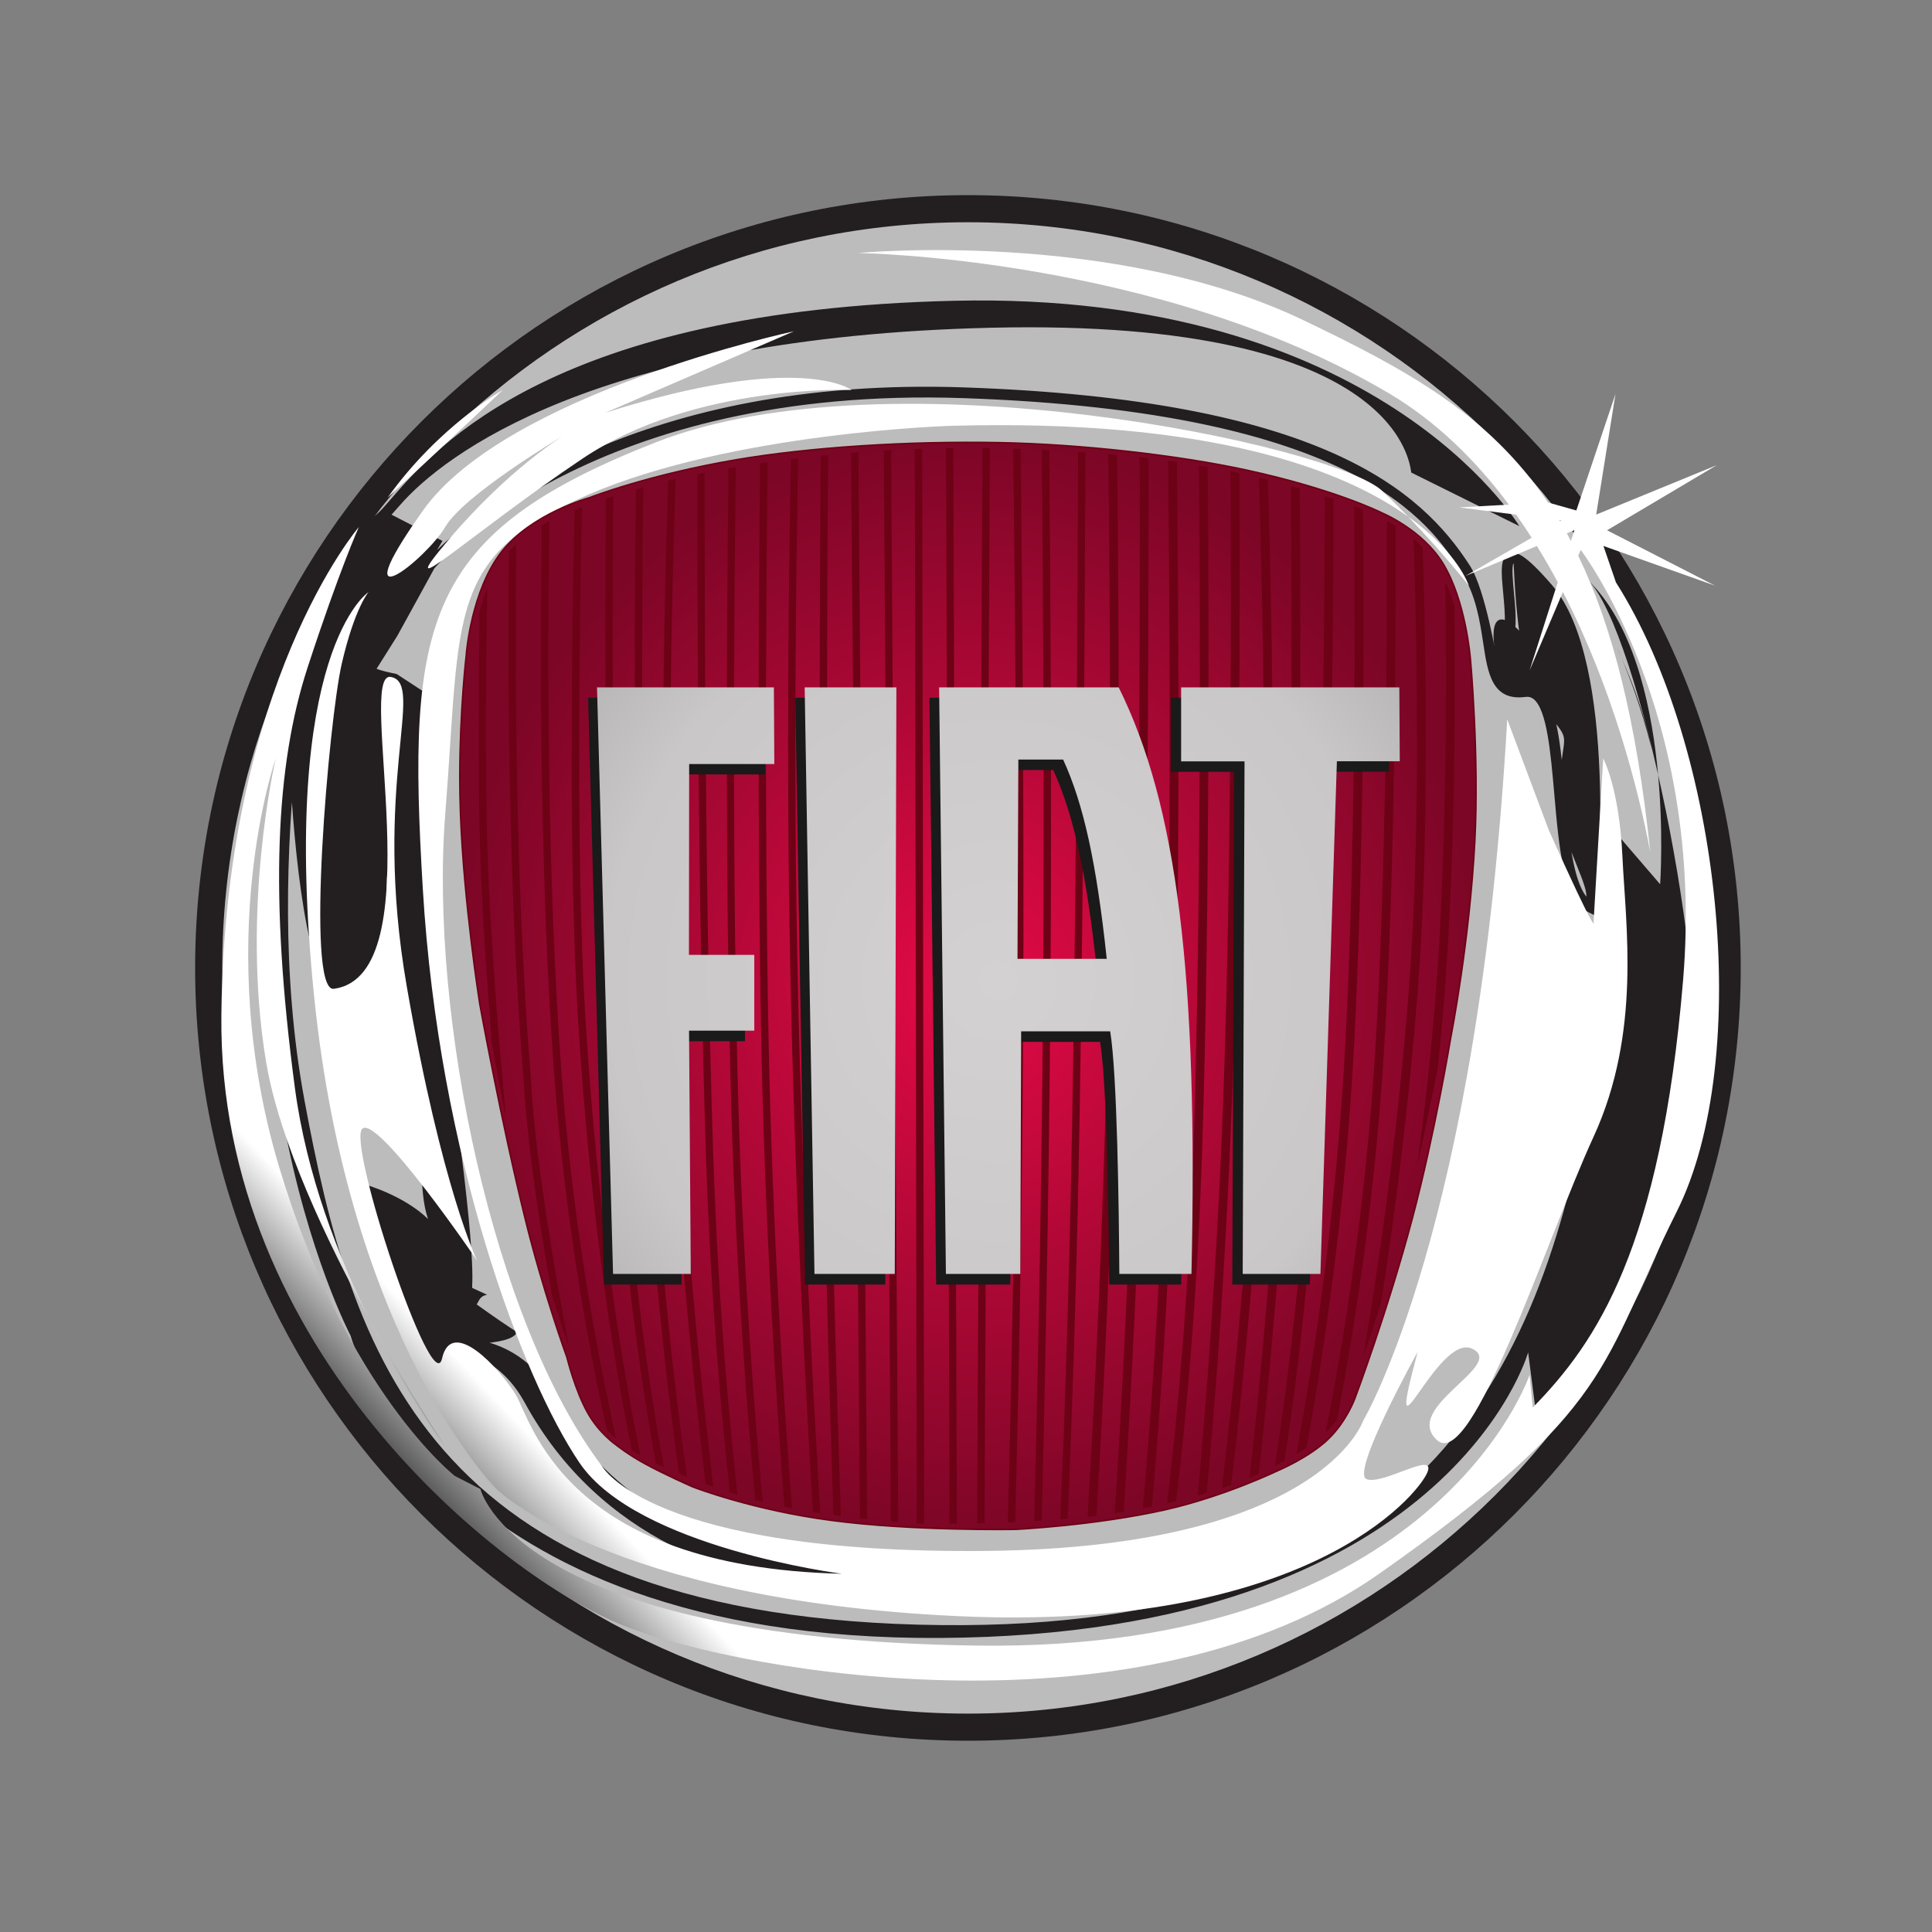
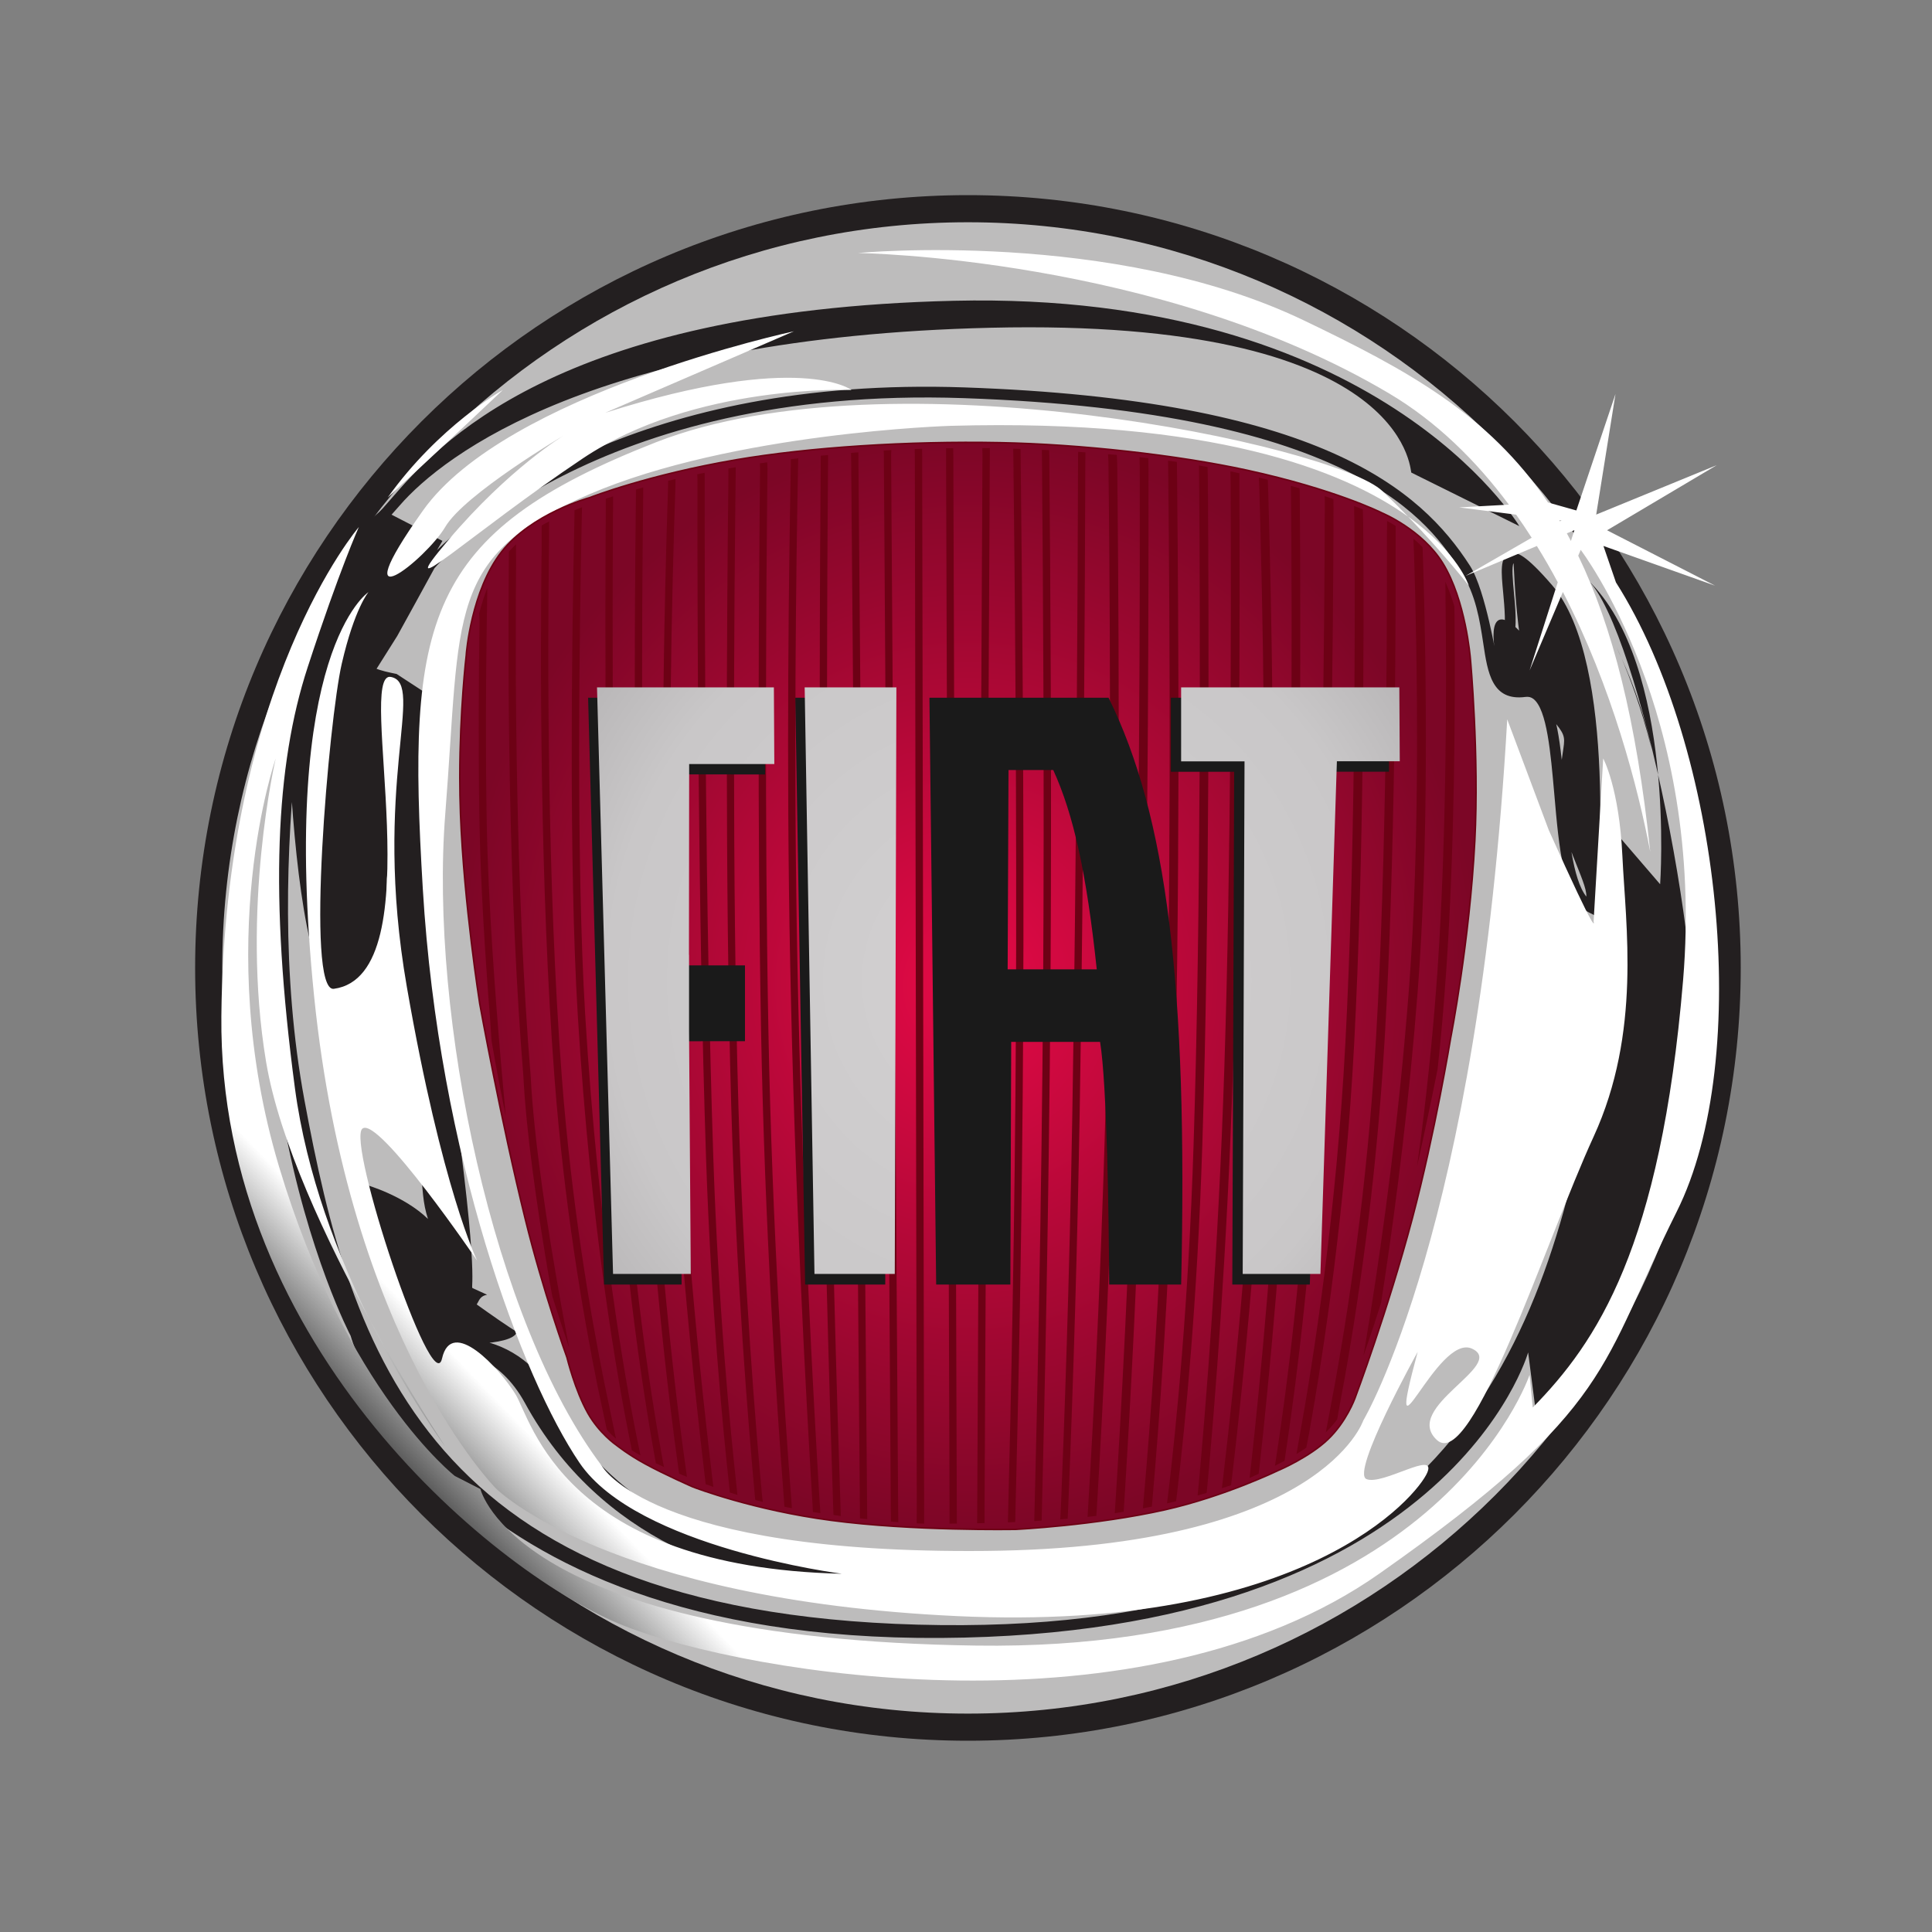
<svg xmlns="http://www.w3.org/2000/svg" xmlns:xlink="http://www.w3.org/1999/xlink" version="1.1" id="图层_1" x="0px" y="0px" width="2500px" height="2500px" viewBox="610 -1185 2500 2500" style="enable-background:new 610 -1185 2500 2500;" xml:space="preserve">
  <rect x="610" y="-1185" width="2500" height="2500" fill="#808080" stroke="none" />
  <style type="text/css">
	.st0{fill:#231F20;}
	.st1{fill:#BDBCBC;}
	.st2{clip-path:url(#SVGID_2_);}
	.st3{fill:url(#SVGID_3_);}
	.st4{fill:url(#SVGID_4_);stroke:#6D0115;stroke-width:2;}
	.st5{fill:#6D0115;}
	.st6{fill:#1A1A1A;}
	.st7{fill:url(#SVGID_5_);}
	.st8{fill:url(#SVGID_6_);}
	.st9{fill:url(#SVGID_7_);}
	.st10{fill:url(#SVGID_8_);}
</style>
  <g>
    <path class="st0" d="M2862.5,67.5c0,552.3-447.7,1000-1000,1000c-552.3,0-1000-447.7-1000-1000c0-552.3,447.7-1000,1000-1000   C2414.8-932.5,2862.5-484.8,2862.5,67.5" />
    <path class="st1" d="M2827.4,67.5c0,532.9-432,964.9-964.9,964.9c-532.9,0-964.9-432-964.9-964.9c0-532.9,432-964.9,964.9-964.9   C2395.4-897.4,2827.4-465.4,2827.4,67.5" />
    <path class="st0" d="M1086.4-418.5c0,0.8-107.1,17.1-106.9,17.6c0.5,2.7-5.5,550.7,92.2,523.1c64.4-30.3,29.7-387.4,29.7-339.4   c0,66.9,6.5,176.8,32.2,349.2c28.9,194.3,16.7,218.5,30.2,260.3c-31.4-30.5-80.3-44.2-80.3-44.2l69.3,234.1l51-0.5   c0,0,0.7-15.7,1.4-16.5c1.4,0,50.4,3.6,84.1,65.3c194.9,356.7,707.9,219.5,573.6,227.2l211.4-25.5   c-619.2,105.9-735.3-179.6-766.5-236.6c-19.5-28.6-75.6-58.5-110.8-41.5c0,0,86,3.4,82.2-19.4c26.9,26.1-66.9-42.3-66.9-42.3   l4.7,14.8c14.5,1.5,8-14.2,23.3-16.8l-19-8.7c-2.4-3,10.6-18.5-35.9-330c-25.5-171.2-20.4-304.4-20.4-370.7   c0-64.2-4.2-68.8-4.1-69.3l-37.7-24.6l-7.2-1.5c-10.4-2.1-20.7-5.4-25.2-7.9c2.3-3.5,3.7-8,3.7-15.6c0-7.3-0.8-16.9-1.8-29.3   c-1.3-16.5-0.7-75.7-3-56c-120.2,1043.4,46.2-116.8,25.8-94.5l11.7-13.2c56.6-65.4,254.5-218,764.9-230   c539.8-12.7,542.3,184.5,544.1,187.4l139.8,69.3c-1.8-3-183.5-304.4-731.7-291.6c-516.6,12.1-669.9,189.1-727.7,255.7l-11.4,13   c-23.7,25.9-51,26.1-51,64.3c0,20.4-22.8,47.5-21.4,64.3C1099.8-281.2,1076.8-339,1086.4-418.5L1086.4-418.5z M2562.6-468.7   c-11.8,5.1-10,24.2-7.5,50.6c1.8,19.7,3.9,42,0,57.6l13.5,3.4c4.5-17.9,2.3-41.5,0.3-62.3c-1.2-13.2-3.1-33.3-0.3-36.8   c0.3,0.5,4.2,149.1,34.9,184.5c48.7,56.4,24.4,23.9,24.4,122.2c0,48.4,36.2,104.9,34.8,124.7c-18-22.9-23.2-81.6-27.8-134.4   c-5.4-61.4-10-114.4-31.8-132c26.9-23.6-66.6-147.3-60.2-63.5c4.4,29.3-9.9-65.8-30.7-98.1c-63.7-99.2-195.7-215-654.3-230.9   c-420.4-14.6-628.8,158-682.4,210.6l7-12l-68.3-35.2l-19.3,204.5L1124-362c0,0,47.2-85.6,48.1-87.6   c7.4-8.7,206.6-236.8,685.3-220.2c510.2,17.7,603.4,162.7,643.2,224.5c19.2,29.8,24.2,63.2,28.7,92.6c5.8,38.8,11.4,75.3,54.9,69.5   c4-0.5,7.3,0.4,10.3,2.8c17.2,13.9,22,69,26.7,122.3c6.1,70.5,11.9,137.1,44.3,153.5l9,4.6l1-10.1c1.2-12.9,29.2-317.8-57.2-417.8   C2584.3-467.2,2571.8-472.6,2562.6-468.7L2562.6-468.7z M2747.2-216c-8.7-40.5-21.9-80-39.1-117.7   C2717.8-311.1,2733.5-270.8,2747.2-216z M2708-333.7c-2-4.6-4-9.1-6.1-13.6C2704.2-342.8,2706-338.2,2708-333.7z M2664.6-434.6   c114.1,110,93.6,393.8,93.6,393.8l-55.5-64.5v275l-38.4,77.3c-68.3,365.2-230.5,687.5-866.5,670.3   c-636-17.2-734.1-356.6-793.9-678.9c-59.8-322.3,25.6-674.6,25.6-674.6c-187.8,558.6,34.2,979.7,34.2,979.7s106.7,395.3,764,391   C2485,930.3,2587.4,565,2587.4,565l11.9,92.2c0,0,152.7-139.7,199.6-431.9C2822.8,77.4,2730.9-370.7,2664.6-434.6L2664.6-434.6z    M2701.9-347.3c-2.2-4.6-3.6-7.2-3.6-7.2C2699.6-352.1,2700.8-349.7,2701.9-347.3" />
    <g transform="matrix(.495 0 0 -.495 -261.408 458.006)">
      <g>
        <defs>
          <path id="SVGID_1_" d="M6074.5,1092.5c0.7-6.9,1.5-13.3,2.3-20.2C6098.9,851.6,6109,910.6,6074.5,1092.5z M2773.9,2018.5      c0,0,175.6,162,301,281.3C3074.9,2299.8,2907.7,2206,2773.9,2018.5z M2727.1-131.1c99.4-200.6,197.3-331.1,197.3-331.1      S2831.2-321.6,2727.1-131.1z M5984.7,1796.8l-32.7,95.2l291.9-103.8L5961.5,1933l286.8,170.2L5933.1,1974l50.4,315.2      l-102.3-304.4l-74.2,20.9c-155.5,231.2-369.2,347-638.1,475.9C4669.2,2721.4,4003,2657.8,4003,2657.8s786.4-10,1388-366.6      c124.3-73.6,227.8-175.8,313.8-291.2l-129.8-7.2l148.8-19c14-19.8,27.6-39.9,40.6-60.3l-172.8-99.8l186.4,78.2      c19.2-31,37.4-62.6,54.6-94.8l-73.7-230.7l87.1,205.3c129.1-249.7,197.1-514.9,228.4-679.5c-36.1,344.5-99.2,590.1-188.3,774.3      l6.5,15.3c0,0,326.1-426.2,267.6-1125.3c-58.5-699-225.8-946.3-393-1116.8l-8.3,85.3c0,0-242.5-724.7-1446.5-707.6      c-1204.1,17.1-1296.1,409.2-1296.1,409.2l-66.9,34.2c0,0-284.3,221.6-459.9,809.8c-175.6,588.2-8.4,1065.6-8.4,1065.6      s-92-392.1-25.1-792.8c34.7-207.6,159.1-470,271-674.8c-82.1,165.6-165.4,379-195.7,606.6c-66.9,503-50.2,844,33.4,1099.7      c83.6,255.7,133.8,366.6,133.8,366.6S2347.4,1532.5,2339.1,663c-8.4-869.6,727.4-1466.3,1053.5-1594.1      c326.1-127.9,1354.6-298.3,1973.3,136.4c618.8,434.8,577,545.6,777.6,946.3C6344.3,552.2,6260.7,1362.1,5984.7,1796.8      L5984.7,1796.8z M5838.3,1956.3c-0.7,1.1-1.3,2.2-2,3.3l6.3-0.8L5838.3,1956.3z M5867,1905c-3.5,6.7-7,13.5-10.6,20l19.7,8.3      L5867,1905L5867,1905z M2924.4,1941.8c50.1,85.3,309.3,238.7,309.3,238.7s-142.2-85.3-301-272.8      c-158.9-187.5,58.5,17.1,351.2,213.1c292.6,196,702.4,179,702.4,179s-133.8,102.3-643.8-59.7l493.3,213.1      c0,0-752.5-162-969.9-468.9C2648.4,1677.5,2874.2,1856.5,2924.4,1941.8L2924.4,1941.8z M5441.4,1968.7      c92.3-95.8,158.7-180.4,158.7-180.4S5572.9,1874.5,5441.4,1968.7z M2581.6,714.2c92-903.6,476.6-1287.3,476.6-1287.3      s292.6-289.8,1204.1-332.4c911.4-42.6,1204.1,315.4,1229.2,375.1c25.1,59.7-117.1-34.1-158.9-17      c-41.8,17,133.8,332.5,133.8,332.5c-92-341,50.2,51.1,142.1,8.5c92-42.6-184-153.4-91.9-238.7c91.9-85.3,284.2,520,409.7,792.8      c125.4,272.8,83.6,554.1,75.3,733.1c-8.3,179-50.2,255.7-50.2,255.7l-25.1-426.3c0,0,16.8-59.6-117.1,238.8l-108.7,289.8      c-75.2-1329.9-376.3-1832.9-376.3-1832.9s-108.7-332.4-986.7-341c-877.9-8.5-1003.4,221.7-1003.4,221.7      C3049.8-138.3,2882.6,663,2924.4,1191.5c41.8,528.5,0,673.5,376.2,835.5c376.3,161.9,944.8,179,944.8,179      c682.9,19.2,1026.3-115.8,1195.9-237.3c-21.9,22.8-44.2,45-67.1,66.8c-125.4,119.3-1287.7,366.6-1898.1,127.9      c-610.4-238.7-652.2-468.9-610.4-1167.9c41.8-699,259.2-1278.7,409.7-1500.4c150.5-221.6,685.7-289.9,685.7-289.9      c-727.5,17.1-811.1,400.6-852.9,468.9c-41.8,68.2-167.2,204.6-192.3,93.7c-25.1-110.8-249.9,566.8-208.1,601      c41.8,34.1,300-345.2,300-345.2s-92,187.6-183.9,716.1c-92,528.5,50.1,792.8-41.8,809.9c-92,17.1,114.4-779.9-149-815.3      c-75.1-10.1-12.8,704.8,20.7,849.8c33.4,144.9,69.8,187.2,69.8,187.2S2489.6,1617.8,2581.6,714.2" />
        </defs>
        <clipPath id="SVGID_2_">
          <use xlink:href="#SVGID_1_" style="overflow:visible;" />
        </clipPath>
        <g class="st2">
          <linearGradient id="SVGID_3_" gradientUnits="userSpaceOnUse" x1="-2037.653" y1="802.03" x2="-1584.062" y2="1235.629" gradientTransform="matrix(2.075 0 0 2.075 6598.594 -2698.026)">
            <stop offset="0" style="stop-color:#8C8C8C" />
            <stop offset="0.5" style="stop-color:#464646" />
            <stop offset="0.75" style="stop-color:#FFFFFF" />
            <stop offset="1" style="stop-color:#FFFFFF" />
          </linearGradient>
          <path class="st3" d="M6074.5,1092.5C6076,1090.2,6074.5,1092.5,6074.5,1092.5z M2773.9,2018.5c0,0,175.6,162,301,281.3      C3074.9,2299.8,2907.7,2206,2773.9,2018.5z M2727.1-131.1c99.4-200.6,197.3-331.1,197.3-331.1S2831.2-321.6,2727.1-131.1z       M5984.7,1796.8l-32.7,95.2l291.9-103.8L5961.5,1933l286.8,170.2L5933.1,1974l50.4,315.2l-102.3-304.4l-74.2,20.9      c-155.5,231.2-369.2,347-638.1,475.9C4669.2,2721.4,4003,2657.8,4003,2657.8s786.4-10,1388-366.6      c124.3-73.6,227.8-175.8,313.8-291.2l-129.8-7.2l148.8-19c14-19.8,27.6-39.9,40.6-60.3l-172.8-99.8l186.4,78.2      c19.2-31,37.4-62.6,54.6-94.8l-73.7-230.7l87.1,205.3c129.1-249.7,197.1-514.9,228.4-679.5c-36.1,344.5-99.2,590.1-188.3,774.3      l6.5,15.3c0,0,326.1-426.2,267.6-1125.3c-58.5-699-225.8-946.3-393-1116.8l-8.3,85.3c0,0-242.5-724.7-1446.5-707.6      c-1204.1,17.1-1296.1,409.2-1296.1,409.2l-66.9,34.2c0,0-284.3,221.6-459.9,809.8c-175.6,588.2-8.4,1065.6-8.4,1065.6      s-92-392.1-25.1-792.8c34.7-207.6,159.1-470,271-674.8c-82.1,165.6-165.4,379-195.7,606.6c-66.9,503-50.2,844,33.4,1099.7      c83.6,255.7,133.8,366.6,133.8,366.6S2347.4,1532.5,2339.1,663c-8.4-869.6,727.4-1466.3,1053.5-1594.1      c326.1-127.9,1354.6-298.3,1973.3,136.4c618.8,434.8,577,545.6,777.6,946.3C6344.3,552.2,6260.7,1362.1,5984.7,1796.8      L5984.7,1796.8z M5838.3,1956.3c-0.7,1.1-1.3,2.2-2,3.3l6.3-0.8L5838.3,1956.3z M5867,1905c-3.5,6.7-7,13.5-10.6,20l19.7,8.3      L5867,1905L5867,1905z M2924.4,1941.8c50.1,85.3,309.3,238.7,309.3,238.7s-142.2-85.3-301-272.8      c-158.9-187.5,58.5,17.1,351.2,213.1c292.6,196,702.4,179,702.4,179s-133.8,102.3-643.8-59.7l493.3,213.1      c0,0-752.5-162-969.9-468.9C2648.4,1677.5,2874.2,1856.5,2924.4,1941.8L2924.4,1941.8z M5441.4,1968.7      c92.3-95.8,158.7-180.4,158.7-180.4S5572.9,1874.5,5441.4,1968.7z M2581.6,714.2c92-903.6,476.6-1287.3,476.6-1287.3      s292.6-289.8,1204.1-332.4c911.4-42.6,1204.1,315.4,1229.2,375.1c25.1,59.7-117.1-34.1-158.9-17      c-41.8,17,133.8,332.5,133.8,332.5c-92-341,50.2,51.1,142.1,8.5c92-42.6-184-153.4-91.9-238.7c91.9-85.3,284.2,520,409.7,792.8      c125.4,272.8,83.6,554.1,75.3,733.1c-8.3,179-50.2,255.7-50.2,255.7l-25.1-426.3c0,0,16.8-59.6-117.1,238.8l-108.7,289.8      c-75.2-1329.9-376.3-1832.9-376.3-1832.9s-108.7-332.4-986.7-341c-877.9-8.5-1003.4,221.7-1003.4,221.7      C3049.8-138.3,2882.6,663,2924.4,1191.5c41.8,528.5,0,673.5,376.2,835.5c376.3,161.9,944.8,179,944.8,179      c682.9,19.2,1026.3-115.8,1195.9-237.3c-21.9,22.8-44.2,45-67.1,66.8c-125.4,119.3-1287.7,366.6-1898.1,127.9      c-610.4-238.7-652.2-468.9-610.4-1167.9c41.8-699,259.2-1278.7,409.7-1500.4c150.5-221.6,685.7-289.9,685.7-289.9      c-727.5,17.1-811.1,400.6-852.9,468.9c-41.8,68.2-167.2,204.6-192.3,93.7c-25.1-110.8-249.9,566.8-208.1,601      c41.8,34.1,300-345.2,300-345.2s-92,187.6-183.9,716.1c-92,528.5,50.1,792.8-41.8,809.9c-92,17.1,114.4-779.9-149-815.3      c-75.1-10.1-12.8,704.8,20.7,849.8c33.4,144.9,69.8,187.2,69.8,187.2S2489.6,1617.8,2581.6,714.2" />
        </g>
      </g>
    </g>
    <radialGradient id="SVGID_4_" cx="-931.374" cy="-526.86" r="78.395" gradientTransform="matrix(8.475 0 0 9.059 9755.509 4863.296)" gradientUnits="userSpaceOnUse">
      <stop offset="0" style="stop-color:#E60A47" />
      <stop offset="1" style="stop-color:#7C0626" />
    </radialGradient>
    <path class="st4" d="M1923.9,794c0.7,0,103.7-5.1,193.5-25.3c78.1-17.6,147.1-51.2,147.8-51.5l0.3-0.1l0.3-0.1   c0.4-0.2,38.9-16.8,62.5-39.4c24-22.9,34.9-53,35-53.3c0.5-1.3,42.5-113.3,74.3-232.9c29.2-110.1,49.3-231.8,49.5-233   c0.3-1.6,24.5-124.6,31.3-255.4c5.7-109.9-5.6-234.7-5.8-236c-0.1-0.9-5.9-74.9-35.6-123.2c-26.7-43.4-78.1-64.8-78.6-65l-0.4-0.2   l-0.4-0.2c-0.6-0.3-60.4-30.2-173.7-54.9c-90.4-19.7-216.1-33.7-320.1-35.7c-119-2.3-246.7,6-341.6,22.2   c-113.8,19.5-187.8,48.4-188.5,48.7l-0.6,0.2l-0.6,0.2c-0.7,0.2-74.5,20.4-113.3,69.7c-39.4,50-45.8,132.2-45.8,133l0,0.5   c-0.1,0.8-8.4,71.7-8.4,158.5c0,15.6,0.3,31.6,0.9,47.9c4.4,115.7,24.7,243.9,24.9,245.2c0.2,1.3,27.6,151.8,58.9,278.6   c23.1,94,53.3,177.2,53.6,178l0.2,0.6l0.2,0.6c0.1,0.4,10.4,42.6,27.1,72.1c14.5,25.6,36,40.7,36.2,40.8l0.4,0.2l0.3,0.3   c0.2,0.1,14.7,11.9,37.1,24.1c25.8,14.1,60.3,29.2,61.7,29.8c2.4,1,78.5,30.1,178.9,43.3C1789.9,796.3,1922.6,794,1923.9,794z" />
    <path class="st5" d="M1469.3,713.4c-4.5-2.1-7-3.3-7-3.3c-0.3-0.1-1.6-0.7-3.6-1.6l-0.8-4.5c-18-99.1-45.4-280.1-54.4-500.8   c-11.1-259.5-10.7-577.6-9.6-731.7v-11.1c3-1,6.2-2,9.4-3.1l0,11.2c-1.1,152.8-1.6,473.3,9.6,734.4   c9.1,224.6,37.4,407.8,55.2,505.2L1469.3,713.4L1469.3,713.4z" />
    <path class="st5" d="M1498.9,726.1c-3.6-1.5-7.1-2.9-10.2-4.2l-0.9-6.9c-13.1-93.3-36.2-283.5-47.2-526.8   c-11.7-258.6-9.6-583.7-7.7-731.5l0-8.3c3.1-0.9,6.2-1.8,9.4-2.7l0,9.2c-1.8,146.8-4,473.4,7.7,732.9   c11.3,248.8,35.2,441.9,48.1,532.4L1498.9,726.1z M1720.8-591.8c2.4,286.5,9.2,1113,11.2,1352.4l0.2,20.2c-3.1-0.3-6.2-0.7-9.4-1   l-0.2-19.2c-2-239.2-8.8-1063.6-11.2-1351.1l-0.2-8.4c3.2-0.3,6.4-0.5,9.5-0.8L1720.8-591.8z M1843.6-595.5l4.5,1362.9l0.1,19.1   c-3.3,0-6.5,0.1-9.5,0.1V765c-0.9-284.4-3.7-1117.1-4.5-1363.5l0-6.4l9.2-0.1L1843.6-595.5L1843.6-595.5z M1890.8-594.2L1884,767.5   l0,18.4c-3.3,0.1-6.4,0.2-9.6,0.2l0.1-15c1.2-241.9,5.4-1088.9,6.8-1367.3l-0.2-9c3.3,0,6.6,0.1,9.8,0.1L1890.8-594.2z    M2018.2,762.6c6.8-112.1,19.6-349.6,24.8-618.4c5.4-274,3-585.7,1.3-732.1l-0.5-9.4c3.8,0.3,7.6,0.7,11.4,1l0.5,12.1   c1.6,148,3.9,456.9-1.4,728.7c-5.2,266.6-17.8,502.4-24.6,615.8l-1,16.2c-4,0.5-7.4,0.9-11.4,1.4L2018.2,762.6z M2340.4,651.5   c-4.5,6.1-9.4,11.7-14.8,17l4.5-24c19.7-102.1,45.2-260.1,57.9-445.6c15.1-220.5,17.1-522.1,16.7-693.4l0.2-16.4   c3.7,2,7.4,4.2,11.1,6.5l0,21.9c0.2,173.3-2,466.4-16.8,682.2c-12.5,182.1-37.3,337.8-56.9,440.5L2340.4,651.5z M2449.4,281.6   c9-71,16-142.2,20.9-213.5c11.4-168.2,11.7-358.7,10.2-480l-0.2-20.2c4.6,10.4,8.5,21,11.7,31.9l0.2,18.8   c1,121.4-0.1,295.3-10.6,450.2c-2.2,31.8-4.7,63.6-7.8,95.4l-3.5,34.1c-8.4,42.1-17.3,84.1-26.6,126L2449.4,281.6L2449.4,281.6z" />
    <path class="st5" d="M2300.3,688.4c-3.6,2.4-7.9,5.2-12.7,8.1l3.4-19.3c18.9-104,48.3-292.9,59.9-512.3   c12.7-241,12.7-527.6,11.7-674.2l-0.4-20.8c3.2,1.1,7.1,2.5,11.3,4.2l0.5,19.3c1,147.7,0.9,432.3-11.7,672   c-11.2,213.4-39.3,397.9-58.3,504.1L2300.3,688.4L2300.3,688.4z M2161.1,736.1c8.9-96.9,25.3-297.6,33.2-539.7   c8.8-271.8,8.9-593.8,8.2-749.4l-0.3-22.1c3.9,0.8,7.8,1.6,11.6,2.5l0,21.4c0.7,156.3,0.6,477.1-8.2,748   c-7.8,240.5-24,440.2-33,538.1l-1.2,11.9c-3.7,1.1-7.5,2.2-11.7,3.4L2161.1,736.1z M2122,745.2c9.8-82.3,25.9-241.9,32.5-449.4   c9.7-301.9,8.5-682.7,7.2-858.9l-0.2-19.6c3.8,0.6,7.5,1.3,11.1,2l0.4,20.5c1.3,177.5,2.4,556-7.2,856.5   c-6.5,204.3-22.2,362.3-32.1,446.1l-1.8,15.2c-3.8,0.9-7.8,1.9-11.8,2.8L2122,745.2L2122,745.2z M2090.2,751.9   c7.7-87,20.9-259.4,27.1-469.2c8.7-293.1,6.4-664.3,4.4-857.8l-0.2-13.8c3.9,0.5,7.7,1.1,11.4,1.6l0.2,18.5   c2.1,195.3,4.2,561.7-4.4,851.8c-6.1,206.5-19.1,376.8-26.8,465.4l-1.4,16.1c-3.9,0.8-7.6,1.6-11.6,2.3L2090.2,751.9L2090.2,751.9z    M2053.4,759.3c6.5-101.7,18.8-314.1,24.2-541.9c7.2-302.9,7.5-640.7,7.2-798.9l-0.3-11.9c3.8,0.4,7.6,0.9,11.4,1.3l0.2,13.4   c0.3,159.4-0.1,495.1-7.2,796.3c-5.3,225.1-17.4,435.2-23.9,538.4l-1,15.2c-4,0.7-7.3,1.2-11.5,1.9L2053.4,759.3L2053.4,759.3z    M2014.4-586.8c-0.5,161.9-2.1,529.1-7.3,842.3c-2.9,168.3-7.8,336.5-14.6,504.6l-0.9,20.1c-3.2,0.3-6.4,0.5-9.6,0.8l0.9-17.8   c4-97.2,11-288.5,14.7-507.8c5.3-314.8,6.9-684,7.4-844.6l0.1-11.1c3.2,0.2,6.4,0.4,9.5,0.7L2014.4-586.8L2014.4-586.8z    M1967.8-594.2c1.3,142.8,3.3,422.4,1.5,685.8c-1.9,285.2-8.1,557.4-11,674.7l-0.4,16.4c-3.2,0.2-6.4,0.4-9.6,0.6l0.4-13.9   c2.9-115.3,9.2-390,11.1-677.8c1.7-261.9-0.2-539.7-1.5-683.3l-0.1-11.2c3.1,0.1,6.3,0.3,9.4,0.4L1967.8-594.2L1967.8-594.2z    M1930.7-594.9c1.9,163.8,4.6,457.1,3.3,733.6c-1.2,257.3-6.7,503.7-10,632.5l-0.3,13.3l-9.5,0.4l0.4-15.6   c3.3-129.2,8.8-374.5,10-630.6c1.3-275.2-1.3-566.8-3.3-731.1l-0.2-12l9.5,0.3L1930.7-594.9L1930.7-594.9z M1597.1,758.5   c-3.3-0.8-6.5-1.7-9.8-2.5l-0.6-6.1c-7.9-85.5-23.9-277.9-30.5-503.7c-8.4-288.1-5.6-648.1-3.6-817.6l-0.1-7.4   c3.2-0.5,6.3-1.1,9.5-1.6l0,7.5c-2.1,168.8-4.9,530,3.5,818.9c6.7,228.7,23,423.1,30.8,506.6L1597.1,758.5L1597.1,758.5z    M1533.1,739.1c-3.4-1.2-6.7-2.4-10-3.6l-0.8-7.1c-14.4-120.4-42.4-380.5-51.2-656.5c-7.5-233.5-1-494,3.3-625.1l0.2-9.6   c3.1-0.8,6.3-1.5,9.5-2.3l-0.1,8.3c-4.4,129.6-11,392.8-3.5,628.4c9,279.8,37.6,543.4,51.8,661.1L1533.1,739.1L1533.1,739.1z    M1264.4,259.1c-11.5-56.1-18.3-97.1-18.4-97.9l-1.6-24.6c-6.6-84-12.6-178.1-14-258.3c-1.6-94.9-0.9-189.7,0.1-260.7l-0.4-9   c2.8-11.2,6.4-22.2,10.5-33l-0.8,50.4c-1,69.9-1.6,161,0,252.2c1.8,101.5,10.9,225.3,19.4,322.6L1264.4,259.1L1264.4,259.1z    M1346.4,558.7c-6.5-19.2-14-41.8-21.8-66.5l-5.8-33.2c-14.7-87-27.8-179.4-31.5-250.4c-19.2-235.9-20.2-508.3-19-653.2l0.2-26.7   c3-3.3,6.1-6.4,9.2-9.3l0.1,25.2c-1.3,141.7-0.8,421.7,18.9,663.3c4.3,82.8,21.4,194.8,39,293.2L1346.4,558.7z M1392.8,608.3   c-19.4-95.6-43.3-236.7-55.7-398c-19.2-250.3-18.6-544.8-16.7-690.5l0.2-30.1c-2.8,1.4-6,3.2-9.7,5.3l0,25.1   c-1.9,146-2.5,440.5,16.7,690.8c12.3,160.7,36.1,301.3,55.5,397.2l12.1,56.9c2.1,2.4,4.3,4.7,6.6,6.9c1.7,1.6,3.5,3.2,5.3,4.8   L1392.8,608.3L1392.8,608.3z M1563.7,744c-8.8-78.9-24.3-238.7-30.7-431.5c-10.6-317.2-11.3-713.2-11.1-877.7l-0.1-8   c-3.2,0.6-6.4,1.3-9.5,1.9l0.2,7c-0.2,165.1,0.6,560.3,11.1,877.1c6.3,188.5,21.2,345.6,30.1,426.5l0.7,7c3.2,1.1,6.5,2.1,9.8,3.1   L1563.7,744L1563.7,744z" />
    <path class="st5" d="M1363-528.6c-3.5,1.3-6.7,2.6-9.6,3.8l-0.2,14.2c-3.2,148.1-7.3,444.1,4.4,638.6   c16.7,275.9,51.3,471.4,68.4,555.4l1.6,8.3c3.6,2.3,7.7,4.7,11.2,6.6l-2.1-10.1c-16.5-79.6-52.4-277.7-69.5-560.7   c-11.8-195.8-7.5-494.8-4.4-641.5l0.3-14.9 M1602.8-586.8l-9.5,1.4l0.2,7.9c-1.6,154.2-3.7,459.2,1.3,726.2   c4.7,253.9,20.3,485.4,29.1,600.1l1.1,15.9c3.2,0.7,6.4,1.3,9.7,1.9l-1-14.1c-8.7-112.9-24.6-347-29.4-604   c-5-267.3-2.9-572.7-1.2-726.7L1602.8-586.8L1602.8-586.8z M1642.9-592c-3.2,0.4-6.4,0.8-9.6,1.2l0,7.7   c-2.4,125.7-6.1,385.9-0.8,644.9c5.7,294.6,21.1,572.7,28.6,694.9l0.8,14.8c3.3,0.5,6.5,1,9.7,1.5l-1.1-16.2   c-7.4-121.7-22.9-400.2-28.6-695.2c-5.3-259.4-1.6-520,0.8-645.4L1642.9-592L1642.9-592z M1681.5-596.2c-3.1,0.3-6.3,0.6-9.4,0.9   l-0.1,7.8c-1.1,134.9-2.5,418.7,0.7,693.9c3.1,266.9,11.2,530.8,15.2,651.7l0.6,17.3c3.2,0.4,6.4,0.9,9.5,1.3l-0.6-18.7   c-4-120.7-12.1-384.7-15.2-651.7c-3.3-276.5-1.8-561.6-0.7-695.7L1681.5-596.2L1681.5-596.2z M1763.4-602.6   c-3.3,0.2-6.6,0.4-9.9,0.6l0.2,5.3c1.6,247.4,7.2,1090.8,9,1364.2l0.2,16.4c3.3,0.3,6.5,0.6,9.5,0.8l-0.2-16.5   c-1.8-272.8-7.4-1118.5-9.1-1365.4L1763.4-602.6L1763.4-602.6z M1803.2-604.3c-3.2,0.1-6.4,0.2-9.6,0.3l0.2,9.1l2.5,1358.6   l-0.1,22.5c2.5,0.2,4.2,0.2,5.3,0.3c0.5,0,2,0,4.3,0.1l0-23.5c-0.5-254-2-1096.3-2.5-1358L1803.2-604.3L1803.2-604.3z    M2193.2,723.2c13.6-114.8,38.4-352.1,48.9-636.7c7.8-211.9,1.6-496-2.5-638.2l-0.7-15.3c4,0.9,7.8,1.9,11.6,2.8l0.6,15.7   c4.1,143.4,10.1,424.9,2.4,635.3c-10.5,284.2-35.2,521.4-48.9,636.8l-1.6,13.2c-4,1.4-7.9,2.7-11.9,3.9L2193.2,723.2L2193.2,723.2z   " />
    <path class="st5" d="M2240.5,706.8c11-100,30.4-297.5,42.1-544c11.2-236.6,10.6-542.2,9.3-704.1l-0.2-11.8   c-3.7-1.1-7.5-2.1-11.4-3.2l0.3,14c1.4,161.6,2,467.7-9.2,704.7c-11.8,249.4-31.5,448.7-42.4,547.2l-2.1,17.9   c3.4-1.6,7.4-3.4,11.8-5.4L2240.5,706.8L2240.5,706.8z M2275.2,684.9c13.4-89.5,31.5-235.7,41.9-422.6   c15.3-277.9,18.1-632.5,18.5-791l-0.2-10.5c-3.2-1.1-6.9-2.4-11.2-3.8l0.1,10.6c-0.4,156.5-3.1,514.2-18.5,794.1   c-10.7,194.5-30,344.8-43.4,432.7l-2.6,17.3c4.2-2.1,8.3-4.2,12.4-6.4L2275.2,684.9L2275.2,684.9z M2374.4,569   c0,0,10.2-28,22.7-68.1l4.8-31.2c15.5-103.4,31.8-232.3,42.6-372.1c14.4-186,11.2-412.6,7.2-548.9l-0.9-25.7   c-3.8-3.9-7.7-7.5-11.9-11l0.9,20.9c4.2,133.8,8.2,370.8-6.8,563.9c-12.5,162.3-32.5,309.9-50,419.8L2374.4,569L2374.4,569z" />
    <g>
      <g>
        <path class="st6" d="M1574,162.3V64.2h-84.2l0.3-247.1H1600l-0.6-99.2H1371l20.7,759.3H1492l-2.2-314.8L1574,162.3z      M1639.1-282.1l12.7,759.3h103.7l2.1-759.3H1639.1z M2304.9,477.2l21.3-663.6h81.2l-0.6-95.7h-281.7v95.8h81.9l-2.4,663.5     L2304.9,477.2z M1913.9,69.3l1.1-257.9h57.9c26.2,57.4,43.1,133.4,56.3,257.9H1913.9L1913.9,69.3z M1821.4,477.2h96l1.1-314h115     c9,55.4,11.3,226.5,11.8,314h93.1c8.8-387.6-18.5-606.7-93.9-759.3h-231.8L1821.4,477.2L1821.4,477.2z" />
      </g>
      <g transform="matrix(1.393 0 0 1.654 79.237 96.43)">
        <radialGradient id="SVGID_5_" cx="-408.613" cy="-227.966" r="44.003" gradientTransform="matrix(16.452 0 0 14.274 8030.802 3246.561)" gradientUnits="userSpaceOnUse">
          <stop offset="0" style="stop-color:#D3D1D2" />
          <stop offset="0.5" style="stop-color:#C9C7C8" />
          <stop offset="1" style="stop-color:#8D8B8C" />
        </radialGradient>
-         <path class="st7" d="M1081.6-27.7h-60.6l0.2-149.3h79.1l-0.4-60H935.6l14.9,458.9h72.2l-1.6-190.3h60.6V-27.7z" />
+         <path class="st7" d="M1081.6-27.7h-60.6l0.2-149.3h79.1l-0.4-60H935.6l14.9,458.9h72.2l-1.6-190.3V-27.7z" />
        <radialGradient id="SVGID_6_" cx="-408.613" cy="-227.966" r="44.004" gradientTransform="matrix(16.452 0 0 14.274 8030.802 3246.561)" gradientUnits="userSpaceOnUse">
          <stop offset="0" style="stop-color:#D3D1D2" />
          <stop offset="0.5" style="stop-color:#C9C7C8" />
          <stop offset="1" style="stop-color:#8D8B8C" />
        </radialGradient>
        <path class="st8" d="M1213.7-237h-85.2l9.1,458.9h74.6L1213.7-237z" />
        <radialGradient id="SVGID_7_" cx="-408.613" cy="-227.966" r="44.002" gradientTransform="matrix(16.452 0 0 14.274 8030.802 3246.561)" gradientUnits="userSpaceOnUse">
          <stop offset="0" style="stop-color:#D3D1D2" />
          <stop offset="0.5" style="stop-color:#C9C7C8" />
          <stop offset="1" style="stop-color:#8D8B8C" />
        </radialGradient>
        <path class="st9" d="M1535.4,221.9h72.2l15.3-401.1h58.4l-0.4-57.8h-202.7v57.9h58.9L1535.4,221.9z" />
        <radialGradient id="SVGID_8_" cx="-408.613" cy="-227.966" r="44.001" gradientTransform="matrix(16.452 0 0 14.274 8030.802 3246.561)" gradientUnits="userSpaceOnUse">
          <stop offset="0" style="stop-color:#D3D1D2" />
          <stop offset="0.5" style="stop-color:#C9C7C8" />
          <stop offset="1" style="stop-color:#8D8B8C" />
        </radialGradient>
-         <path class="st10" d="M1326.2-24.6l0.8-155.9h41.6c18.9,34.7,31,80.6,40.5,155.9H1326.2z M1259.7,221.9h69.1l0.8-189.8h82.7     c6.5,33.5,8.1,136.9,8.5,189.8h67c6.3-234.3-13.3-366.7-67.6-458.9h-166.8L1259.7,221.9z" />
      </g>
    </g>
  </g>
</svg>